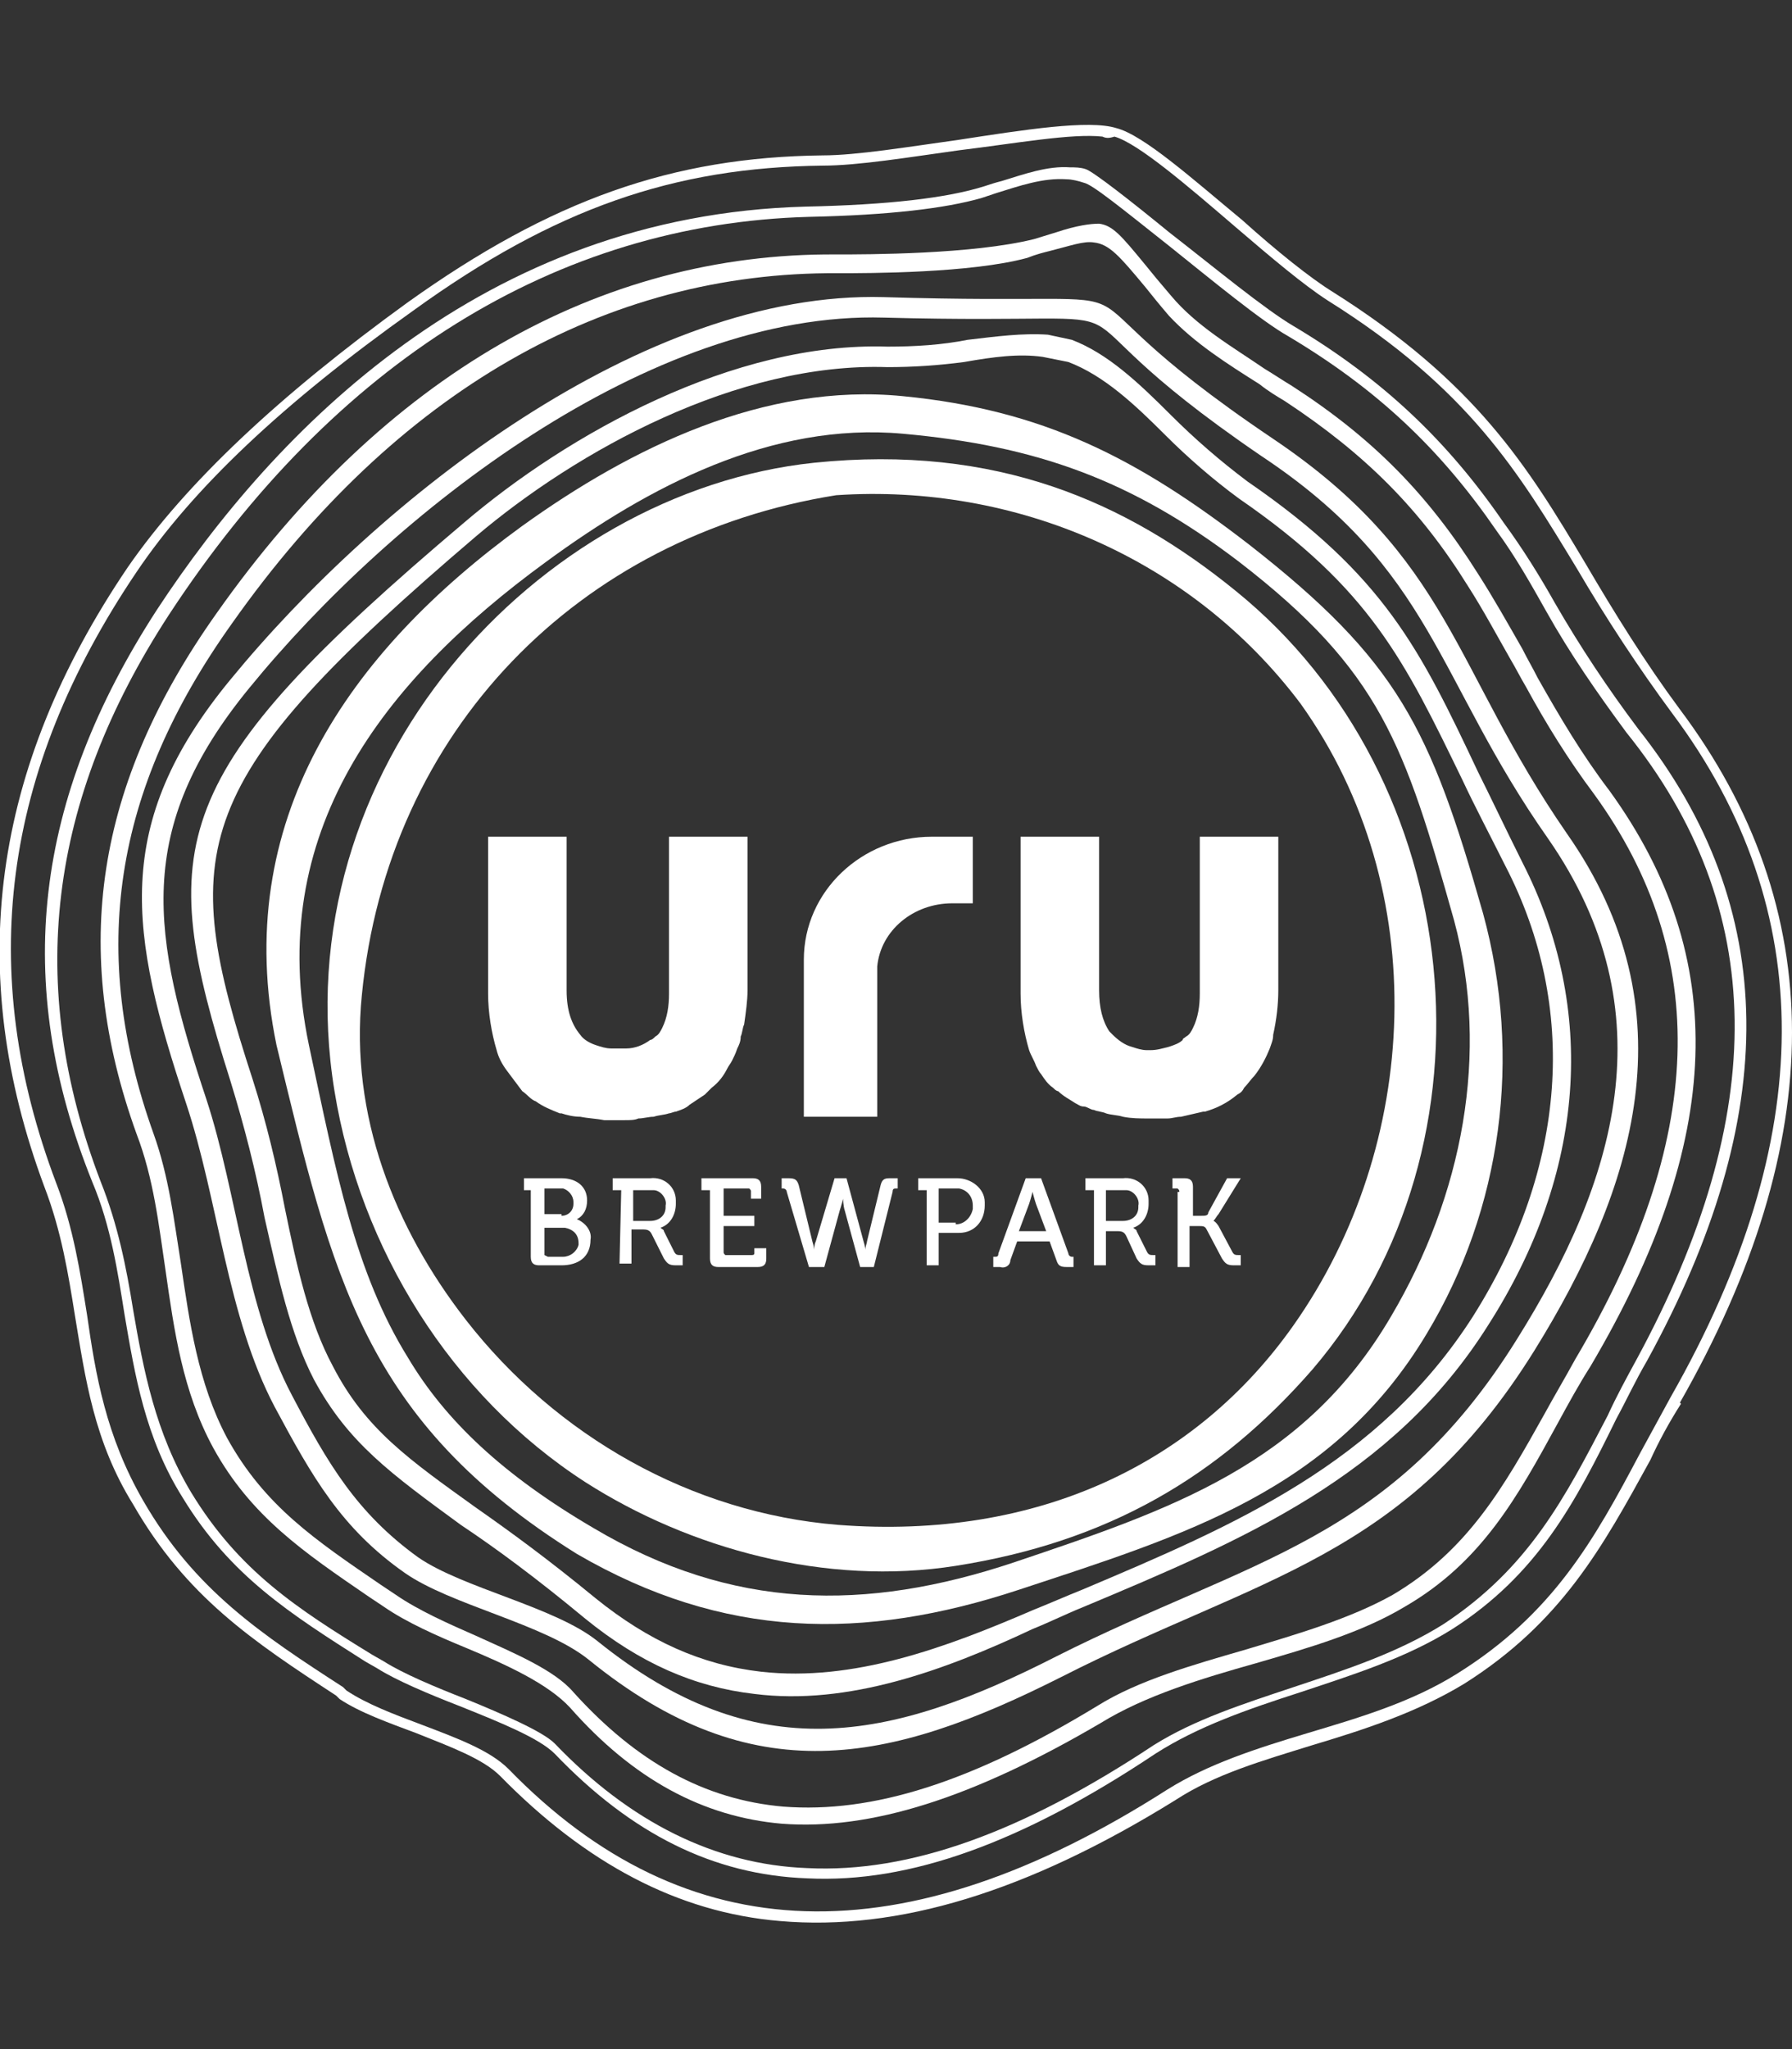
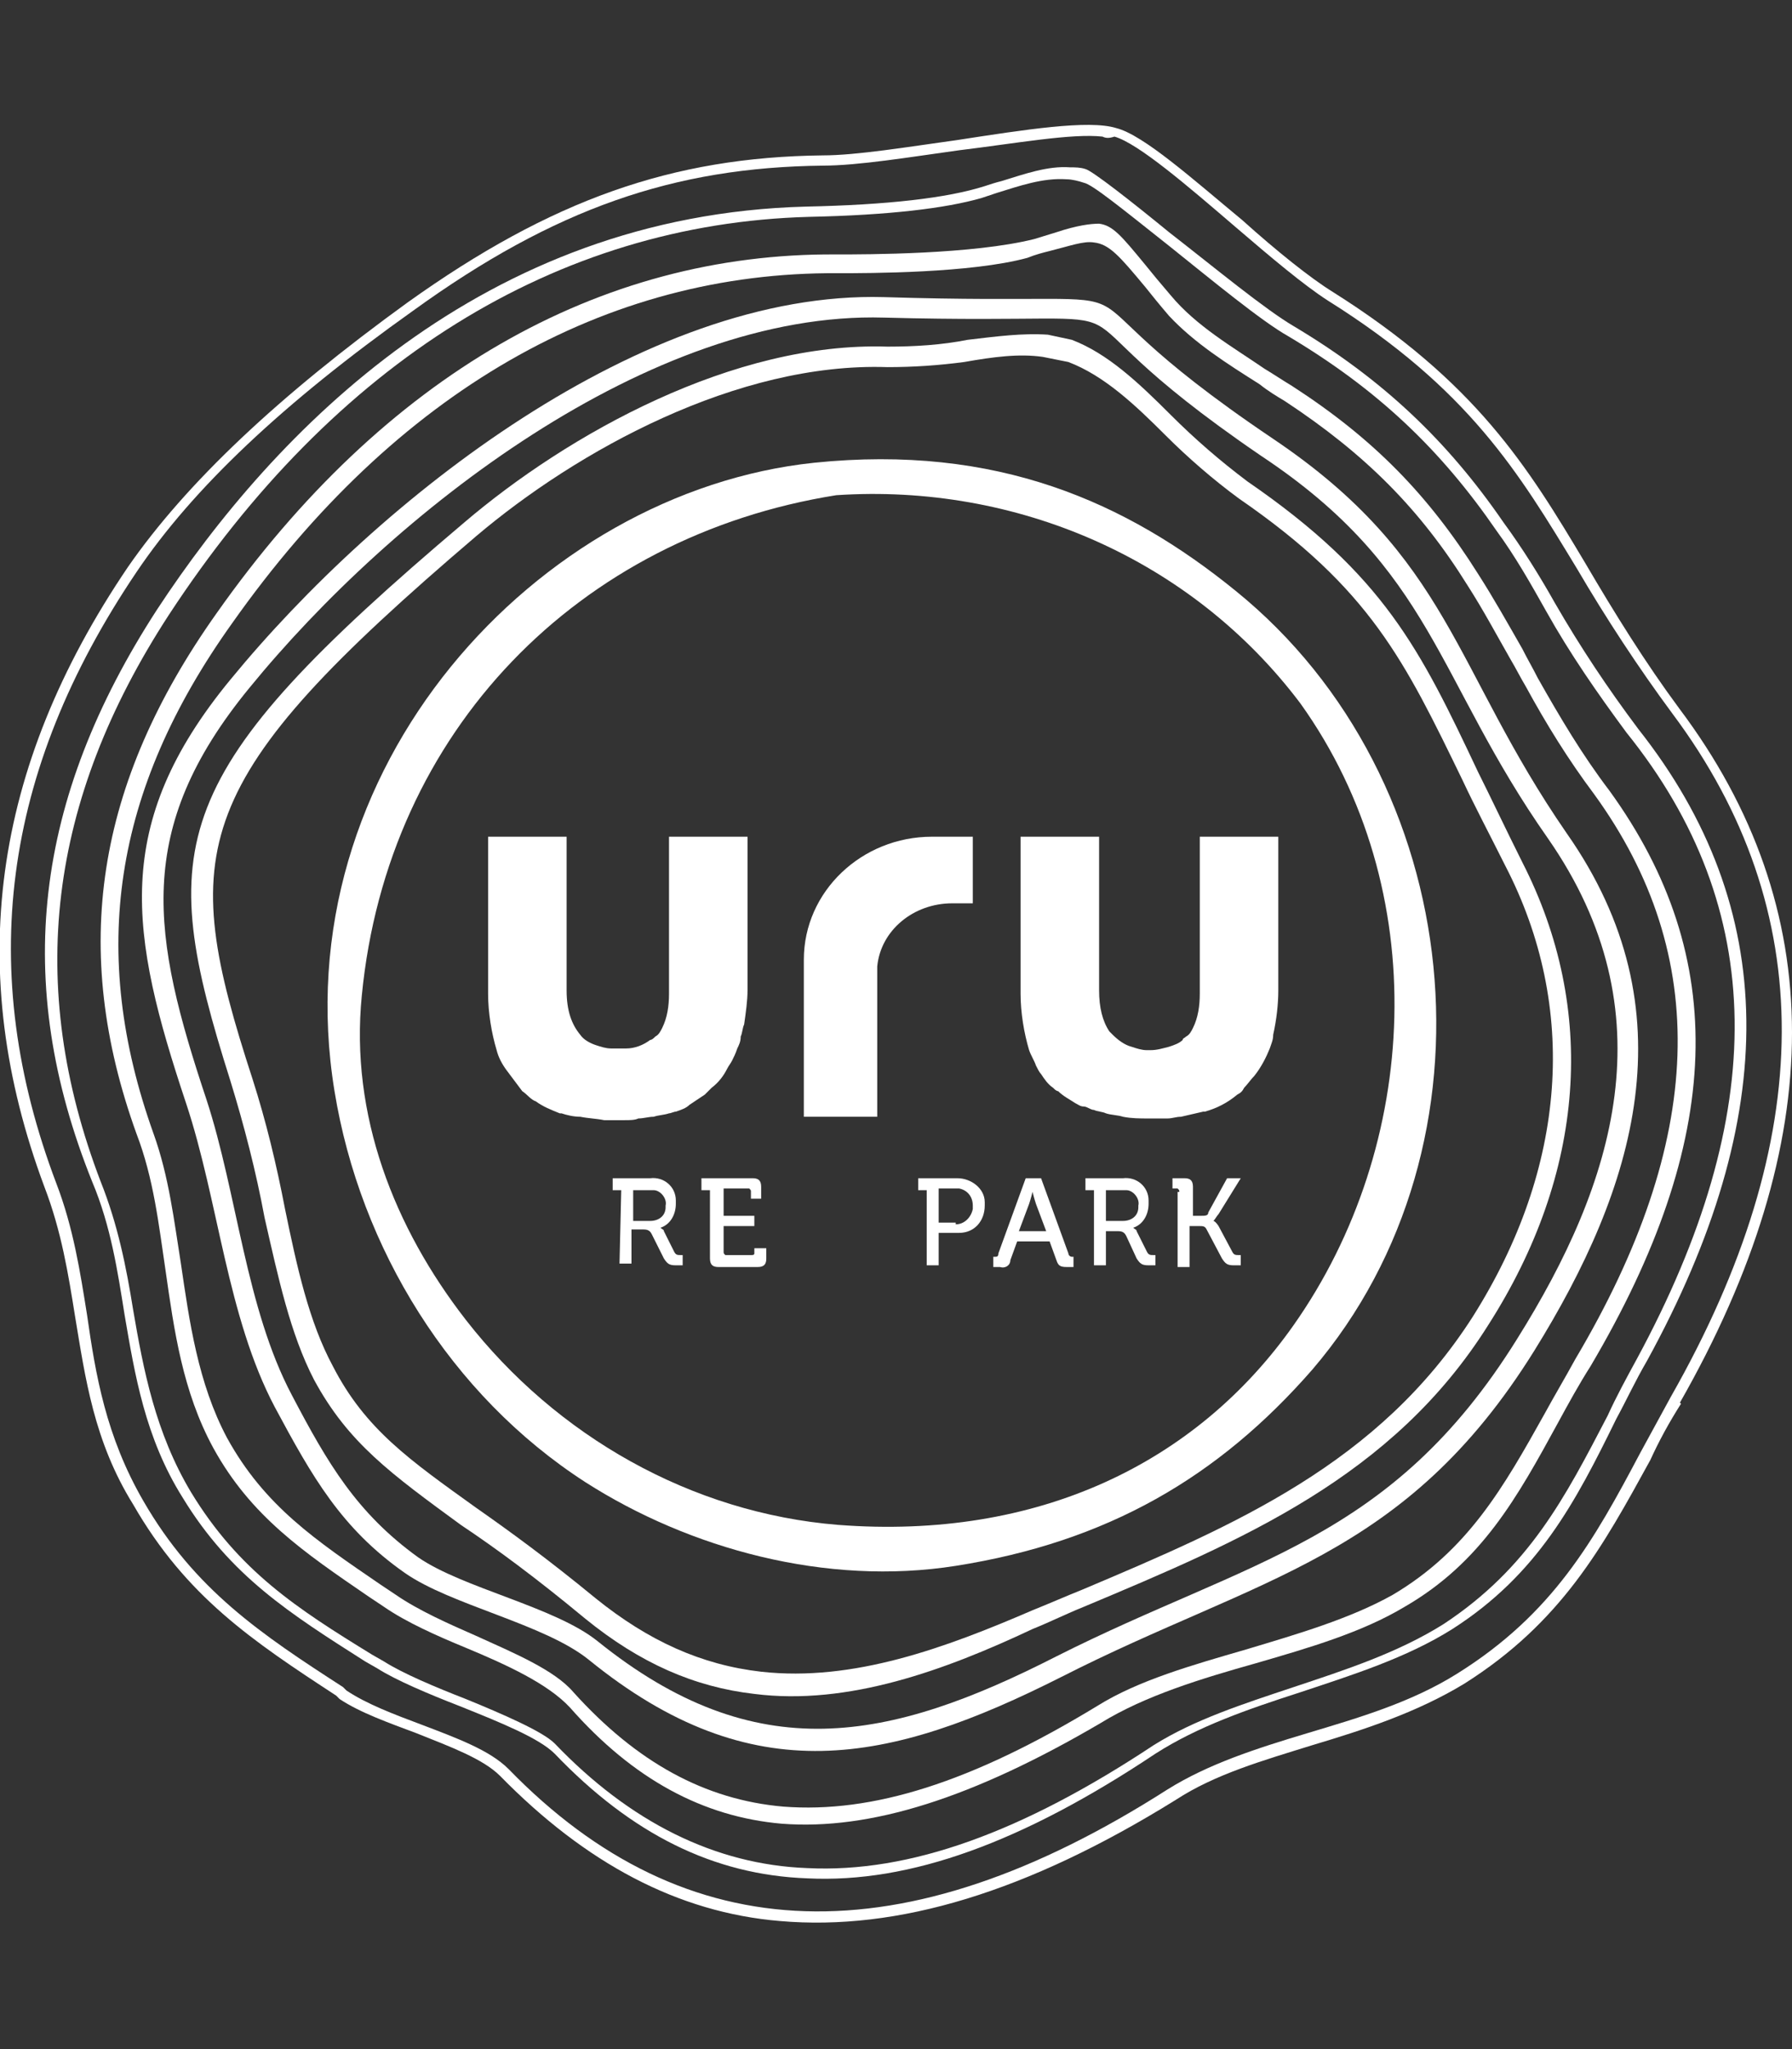
<svg xmlns="http://www.w3.org/2000/svg" version="1.1" id="Layer_1" x="0px" y="0px" viewBox="0 0 105 120" style="enable-background:new 0 0 105 120;" xml:space="preserve">
  <rect x="0" y="0" width="105" height="120" fill="#333333" stroke="none" />
  <style type="text/css">
	.st0{fill-rule:evenodd;clip-rule:evenodd;fill:#FFFFFF;}
	.st1{fill:#FFFFFF;}
</style>
  <path class="st0" d="M47.7,27.1C31.5,28.8,16.5,45,19.6,63.9c1.5,9.2,6.8,17.8,14.7,22.9c6.1,3.9,14.1,6.1,21.7,4.9  c8.9-1.4,15.4-5.2,20.9-11.5C88.2,67,86,45.6,72.4,34.6C66,29.4,58.4,26,47.7,27.1 M21.2,58.3C22.7,42.8,33.9,31.4,49,29  c10.5-0.7,20.8,3.7,27.2,12.2c7.8,10.9,7,25.9-0.4,36.4c-5.7,8.1-15,12.6-26.7,11.7c-8.6-0.7-16.5-5.2-21.8-12  C23.1,71.9,20.5,65.3,21.2,58.3z" />
  <path class="st1" d="M41.4,49h-2.2v9.2c0,0.7-0.1,1.4-0.4,2c-0.1,0.2-0.2,0.4-0.4,0.5c-0.1,0.1-0.2,0.2-0.3,0.2  c-0.4,0.3-0.9,0.5-1.4,0.5c-0.2,0-0.3,0-0.5,0c-0.1,0-0.3,0-0.4,0c-0.3,0-0.6-0.1-0.9-0.2c-0.3-0.1-0.7-0.3-0.9-0.6  c-0.5-0.6-0.8-1.4-0.8-2.6V49h-4.6v9.2c0,1.1,0.2,2.3,0.5,3.3c0.1,0.4,0.3,0.8,0.6,1.2c0.3,0.4,0.6,0.8,0.9,1.2  c0.3,0.2,0.5,0.5,0.8,0.6c0.4,0.3,0.9,0.5,1.4,0.7l0.1,0c0.3,0.1,0.7,0.2,1.1,0.2c0.5,0.1,0.9,0.1,1.4,0.2c0.2,0,0.5,0,0.7,0  s0.4,0,0.5,0c0.3,0,0.6,0,0.8-0.1c0.3,0,0.6-0.1,0.9-0.1c0.3-0.1,0.6-0.1,0.9-0.2c0.1,0,0.3-0.1,0.4-0.1c0.3-0.1,0.6-0.2,0.8-0.4  c0.3-0.2,0.6-0.4,0.9-0.6c0.1-0.1,0.2-0.2,0.3-0.3l0.1-0.1c0.4-0.3,0.7-0.7,0.9-1.1c0.1-0.2,0.2-0.3,0.3-0.5  c0.1-0.2,0.2-0.4,0.3-0.7c0.1-0.2,0.2-0.4,0.2-0.7c0.1-0.2,0.1-0.5,0.2-0.7c0.1-0.7,0.2-1.4,0.2-2v-9L41.4,49L41.4,49z" />
  <path class="st1" d="M72.5,49h-2.2v9.2c0,0.7-0.1,1.4-0.4,2c-0.1,0.2-0.2,0.4-0.4,0.5c-0.1,0.1-0.2,0.1-0.2,0.2  c-0.2,0.2-0.5,0.3-0.8,0.4c-0.4,0.1-0.7,0.2-1.1,0.2h-0.2c-0.3,0-0.6-0.1-0.9-0.2c-0.4-0.1-0.8-0.4-1.1-0.7  c-0.1-0.1-0.1-0.1-0.2-0.2c-0.4-0.6-0.6-1.4-0.6-2.4V49h-4.6v9.2c0,1.1,0.2,2.3,0.5,3.3c0.1,0.3,0.3,0.6,0.4,0.9  c0.1,0.2,0.2,0.4,0.3,0.5c0.2,0.3,0.4,0.6,0.7,0.8c0,0,0,0,0,0c0.1,0.1,0.2,0.2,0.3,0.2c0.3,0.3,0.7,0.5,1,0.7  c0.2,0.1,0.3,0.2,0.5,0.2s0.4,0.2,0.6,0.2c0.2,0.1,0.5,0.1,0.7,0.2c0.3,0.1,0.7,0.1,1,0.2c0.5,0.1,1,0.1,1.5,0.1h0.1  c0.4,0,0.7,0,1,0c0.3,0,0.5-0.1,0.8-0.1c0.4-0.1,0.9-0.2,1.3-0.3l0.1,0c0.7-0.2,1.3-0.5,1.9-1c0.2-0.1,0.3-0.2,0.4-0.4  c0.2-0.2,0.4-0.5,0.6-0.7c0.4-0.5,0.7-1.1,0.9-1.6c0.1-0.3,0.2-0.5,0.2-0.8c0.2-0.9,0.3-1.8,0.3-2.6v-9L72.5,49L72.5,49z" />
  <path class="st1" d="M47.1,56.2v9.2h4.3v-8.8l0,0c0.2-2.1,2.1-3.7,4.4-3.7h1.2V49h-2.4l0,0C50.5,49,47.1,52.2,47.1,56.2  C47.1,56.2,47.1,56.2,47.1,56.2L47.1,56.2z" />
-   <path class="st1" d="M31.2,69.7h-0.5V69h2.2c0.9,0,1.5,0.5,1.5,1.3c0,0.5-0.2,0.9-0.6,1.1l0,0c0.5,0.2,0.9,0.7,0.8,1.2  c0,1-0.7,1.5-1.7,1.5h-1.3c-0.3,0-0.5-0.1-0.5-0.5V69.7z M32.9,71.2c0.4,0,0.7-0.3,0.7-0.7c0,0,0,0,0-0.1c0-0.4-0.3-0.7-0.6-0.8  c0,0-0.1,0-0.1,0h-1v1.5H32.9z M32.1,73.6H33c0.4,0,0.8-0.3,0.9-0.7c0,0,0-0.1,0-0.1c0-0.5-0.3-0.8-0.8-0.9c0,0-0.1,0-0.1,0h-1.1  v1.6C31.9,73.5,31.9,73.5,32.1,73.6C32,73.6,32,73.6,32.1,73.6L32.1,73.6z" />
  <path class="st1" d="M36.4,69.7h-0.5V69h2.2c0.8-0.1,1.5,0.5,1.5,1.3c0,0.1,0,0.1,0,0.2c0,0.6-0.3,1.2-0.9,1.4l0,0  c0.1,0.1,0.2,0.1,0.2,0.2l0.6,1.2c0.1,0.2,0.2,0.2,0.4,0.2h0.1v0.6h-0.4c-0.4,0-0.5-0.1-0.7-0.4l-0.7-1.4c-0.1-0.2-0.2-0.3-0.5-0.3  h-0.7v2h-0.7L36.4,69.7z M38.1,71.5c0.5,0,0.9-0.3,0.9-0.8c0,0,0-0.1,0-0.1c0.1-0.4-0.3-0.9-0.7-0.9c-0.1,0-0.1,0-0.2,0h-1v1.8  L38.1,71.5z" />
  <path class="st1" d="M41.6,69.7h-0.5V69h3c0.3,0,0.5,0.1,0.5,0.5v0.7H44v-0.4c0-0.1,0-0.1-0.1-0.2c0,0,0,0,0,0h-1.5v1.6h1.8v0.6  h-1.8v1.5c0,0.1,0,0.1,0.1,0.2c0,0,0,0,0,0H44c0.1,0,0.2,0,0.2-0.1c0,0,0,0,0,0v-0.3h0.7v0.6c0,0.3-0.1,0.5-0.5,0.5h-2.3  c-0.3,0-0.5-0.1-0.5-0.5L41.6,69.7z" />
-   <path class="st1" d="M46.1,69.8c0-0.1-0.1-0.2-0.2-0.2h-0.1V69h0.4c0.4,0,0.5,0.1,0.6,0.4l0.8,3.3c0.1,0.3,0.1,0.5,0.1,0.5l0,0  c0,0,0-0.3,0.1-0.5l1.1-3.7h0.7l1,3.7c0.1,0.3,0.1,0.5,0.1,0.5l0,0c0-0.2,0.1-0.4,0.1-0.5l0.8-3.3c0.1-0.4,0.3-0.4,0.6-0.4h0.4v0.6  h-0.1c-0.1,0-0.2,0-0.2,0.2l-1.1,4.4h-0.8l-0.9-3.3c-0.1-0.3-0.1-0.7-0.1-0.7l0,0c0,0-0.1,0.4-0.2,0.7l-0.9,3.3h-0.9L46.1,69.8z" />
  <path class="st1" d="M54.3,69.7h-0.5V69h2.3c0.8,0,1.6,0.6,1.6,1.4c0,0.1,0,0.1,0,0.2c0,0.9-0.6,1.6-1.5,1.6c0,0-0.1,0-0.1,0H55v1.9  h-0.7L54.3,69.7z M56,71.7c0.5,0,0.9-0.4,1-0.9c0-0.1,0-0.1,0-0.2c0-0.5-0.3-0.9-0.8-1c-0.1,0-0.1,0-0.2,0h-1v2H56z" />
  <path class="st1" d="M58.2,73.6h0.1c0.1,0,0.2,0,0.2-0.2l1.6-4.4H61l1.6,4.4c0,0.1,0.1,0.2,0.2,0.2h0.1v0.6h-0.4  c-0.4,0-0.5-0.1-0.6-0.4l-0.4-1.1h-1.9l-0.4,1.1c0,0.3-0.3,0.5-0.6,0.4c0,0,0,0,0,0h-0.4L58.2,73.6z M61.3,72.1l-0.6-1.6  c-0.1-0.3-0.2-0.7-0.2-0.7l0,0c0,0-0.1,0.4-0.2,0.7l-0.6,1.6H61.3z" />
  <path class="st1" d="M64.1,69.7h-0.5V69h2.2c0.8-0.1,1.5,0.5,1.5,1.3c0,0.1,0,0.1,0,0.2c0,0.6-0.3,1.2-0.9,1.4l0,0  c0.1,0.1,0.2,0.1,0.2,0.2l0.6,1.2c0.1,0.2,0.2,0.2,0.4,0.2h0.1v0.6h-0.4c-0.4,0-0.5-0.1-0.7-0.4L66,72.4c-0.1-0.2-0.2-0.3-0.5-0.3  h-0.7v2h-0.7L64.1,69.7z M65.8,71.5c0.5,0,0.9-0.3,0.9-0.8c0,0,0-0.1,0-0.1c0.1-0.4-0.3-0.9-0.7-0.9c-0.1,0-0.1,0-0.2,0h-1v1.8  L65.8,71.5z" />
  <path class="st1" d="M69.1,69.8c0-0.1,0-0.1-0.1-0.2c0,0,0,0,0,0h-0.3V69h0.7c0.3,0,0.5,0.1,0.5,0.5v1.7h0.5c0.2,0,0.4,0,0.4-0.2  l1.1-2h0.8l-1.3,2.1c-0.1,0.1-0.2,0.3-0.3,0.4l0,0c0,0,0.1,0,0.3,0.3l0.8,1.5c0.1,0.2,0.2,0.2,0.4,0.2h0.1v0.6h-0.4  c-0.4,0-0.5-0.1-0.7-0.4L70.7,72c-0.1-0.2-0.2-0.2-0.5-0.2h-0.5v2.4h-0.7V69.8z" />
  <path class="st1" d="M45.7,112.5c-6-0.5-11.4-3.4-16.4-8.5c-1-1-2.9-1.7-4.9-2.5c-1.6-0.6-3.3-1.2-4.5-2l-0.2-0.2  c-4.9-3.2-8.8-5.8-11.9-11.2C5.5,84.4,5,80.7,4.4,77.1c-0.4-2.5-0.8-5-1.8-7.6C-2.1,56.9-0.5,45,7.5,33.2c3.4-4.9,8.8-10,16.4-15.5  c8.4-6,15.5-8.5,24.3-8.6c2,0,5-0.5,7.9-0.9c3.9-0.6,7.7-1.2,9.3-0.7c1.6,0.4,4.5,3,7.4,5.4c2,1.8,4,3.4,5.3,4.2  c8.4,5.3,11.4,10.2,14.8,15.9c1.7,2.9,3.5,5.8,5.5,8.5c8.8,11.7,8.8,25.3,0,40.7L98.2,82l0.3,0.2c-0.7,1.1-1.3,2.2-1.8,3.3  c-2.8,5.1-5.2,9.5-10.9,13.1c-2.8,1.7-5.9,2.7-8.9,3.6c-2.9,0.9-5.7,1.7-8,3.2C60.2,110.8,52.6,113.1,45.7,112.5 M64.6,8  c-1.8-0.2-5.1,0.4-8.4,0.8c-2.9,0.4-5.9,0.9-8,0.9c-8.7,0.1-15.7,2.5-24,8.5c-7.6,5.4-12.9,10.4-16.2,15.3  C0.1,45.2-1.4,56.9,3.3,69.3c1,2.6,1.4,5.2,1.8,7.7c0.5,3.5,1.1,7.1,3.3,10.9c3,5.2,6.9,7.8,11.7,10.9l0.2,0.2  c1.2,0.8,2.8,1.4,4.4,2c2.1,0.8,4,1.5,5.1,2.6c10.4,10.7,23.1,11.1,38.6,1.2c2.4-1.5,5.2-2.4,8.2-3.3c3-0.9,6.1-1.8,8.8-3.5  c5.6-3.5,8-7.8,10.7-12.9c0.6-1.1,1.2-2.2,1.8-3.3c8.6-15.1,8.7-28.5,0.1-40c-2-2.7-3.9-5.6-5.6-8.5c-3.4-5.6-6.3-10.5-14.6-15.7  c-1.4-0.9-3.3-2.5-5.4-4.3c-2.8-2.4-5.7-4.9-7.1-5.3C65,8.1,64.8,8.1,64.6,8z" />
  <path class="st1" d="M91.8,48.8c-6.7-9.7-6.8-16.1-17.2-23.1c-15.3-10.3-3.4-7.7-22.8-8.3C37.7,17,22.2,29.2,13.5,39.8  c-7,8.5-5.9,14.9-2.6,24.8c1.9,5.7,2.4,12.5,5.2,17.8c2.2,4.1,3.9,7.1,7.6,9.7c2.7,1.9,8.2,3,10.8,5.1c9.6,7.8,17.6,6.1,27.7,1  c11.6-5.9,20.1-6.9,27.7-19.1C95.8,69.6,99.1,59.2,91.8,48.8 M88.9,78.4c-7.4,11.9-15.7,12.9-27,18.6c-9.8,5-17.6,6.6-26.9-0.9  c-2.5-2-7.9-3.1-10.5-4.9c-3.6-2.6-5.3-5.5-7.4-9.5c-2.7-5.1-3.2-11.8-5-17.3c-3.2-9.6-4.3-15.8,2.5-24.1C23,30,38.1,18.2,51.8,18.6  c18.8,0.5,7.3-2,22.1,8.1C84,33.4,84.1,39.7,90.7,49.1C97.8,59.3,94.6,69.3,88.9,78.4L88.9,78.4z" />
-   <path class="st1" d="M86.9,53.5c-3.1-10.9-5-14.8-13.7-21.6c-6.6-5.1-12.1-7.9-20.3-8.7c-8.1-0.8-15.9,3-22.3,7.6  c-10.2,7.4-17.1,17.3-14.4,30.4c3.3,13.6,5.1,22,17.6,29.8c8.6,5,16.8,5.1,25.9,2.1c9.7-3.2,18.4-5.8,23.9-15  C88,70.8,89.2,61.9,86.9,53.5 M81.5,77.1c-5.1,8.7-12.9,11.3-22.1,14.4c-8.7,2.9-16.5,2.8-24.6-2c-5.3-3.1-8.7-6.3-10.9-10  c-3.1-5-4.2-10.8-5.8-18.3c-2.6-12.4,4.3-21.3,13.9-28.3c6-4.4,13.2-8.2,20.9-7.5c7.8,0.7,13.4,2.7,19.7,7.5  c8.3,6.4,9.7,10.7,12.6,21C87.3,61.7,85.7,70,81.5,77.1L81.5,77.1z" />
  <path class="st1" d="M45.8,106.8c-4.6-0.4-8.7-2.6-12.4-6.8c-1.3-1.4-3.7-2.5-6.1-3.5c-1.7-0.7-3.5-1.5-4.8-2.4l-0.9-0.6  c-3.8-2.6-6.9-4.7-9.1-8.7c-1.8-3.3-2.3-6.9-2.8-10.4c-0.4-2.7-0.7-5.4-1.7-8c-3.9-10.8-2.4-20.5,4.7-30.5  C22.5,22,35.1,14.8,49,14.9c1.8,0,8,0,11.6-0.9l1.3-0.4c1.2-0.4,2-0.5,2.5-0.5c0.8,0.1,1.3,0.7,2.7,2.4c0.4,0.5,0.9,1.1,1.5,1.8  c1.5,1.8,3.6,3,5.5,4.3c0.5,0.3,1.1,0.7,1.6,1c4.8,3.1,8,6.4,10.9,11c0.9,1.4,1.8,3,2.6,4.4c0.3,0.6,0.6,1.1,0.9,1.7  c1.3,2.3,2.6,4.5,4.2,6.6c7.1,9.8,6.7,20.5-1.1,33.7c-0.7,1.1-1.3,2.2-1.9,3.3c-2.4,4.4-4.5,8.2-9,10.8c-2.5,1.5-5.6,2.4-8.7,3.3  c-3.2,0.9-6.5,1.9-9.1,3.5C57,105.3,51,107.2,45.8,106.8L45.8,106.8z M64.1,14.2c-0.6-0.1-1.4,0.2-2.6,0.5c-0.4,0.1-0.8,0.2-1.3,0.4  c-3.3,0.9-9.3,0.9-11.1,0.9c-13.6-0.1-25.9,6.9-35.5,20.5c-7,9.8-8.4,19.3-4.6,29.9c0.9,2.5,1.2,5.1,1.6,7.6c0.5,3.4,1,7,2.7,10.2  c2.2,4,5.2,6,9,8.6l0.9,0.6c1.3,0.9,3.1,1.7,4.7,2.4c2.2,1,4.6,2,5.7,3.3c3.7,4.1,7.7,6.3,12.3,6.7c5.2,0.4,11-1.4,18.4-5.9  c2.4-1.5,5.6-2.4,8.7-3.3c3-0.9,6.1-1.8,8.6-3.2c4.4-2.6,6.5-6.3,8.9-10.6c0.6-1.1,1.2-2.1,1.8-3.2c7.6-12.8,8-23.6,1.1-33.1  c-1.5-2-2.8-4.1-4-6.3c-0.3-0.5-0.6-1.1-0.9-1.6c-0.8-1.4-1.6-2.9-2.5-4.3c-2.8-4.5-6-7.7-10.7-10.8c-0.5-0.3-1-0.6-1.5-1  c-1.9-1.2-3.8-2.4-5.3-4c-0.6-0.7-1-1.2-1.4-1.7C65.6,15,65,14.3,64.1,14.2z" />
  <path class="st1" d="M44.2,99.2c-3.5-0.4-6.7-1.8-9.9-4.4c-2.9-2.4-5.2-4.1-7.3-5.5c-4.1-3-6.6-4.8-8.6-8.5c-1.4-2.7-2.1-6-2.9-9.5  c-0.5-2.7-1.2-5.4-2-8C9.1,49.4,9.7,45.4,27.2,30.6C33.3,25.4,43,20,52,20.3c1.6,0,3.2-0.1,4.7-0.4c1.7-0.2,3.2-0.4,4.7-0.3  c0.5,0.1,0.9,0.2,1.4,0.3c2.1,0.8,3.9,2.5,5.8,4.4c1.4,1.4,2.9,2.7,4.5,3.9c8,5.5,10.1,9.8,13.5,17c0.8,1.6,1.6,3.3,2.6,5.3  c4.4,8.6,3.7,18.2-2,27.1c-5.6,8.9-14.4,12.6-23.7,16.5c-1,0.4-2,0.9-3,1.3C55.4,97.8,49.7,99.9,44.2,99.2L44.2,99.2 M61.1,20.9  c-1.4-0.2-2.9,0-4.6,0.3c-1.5,0.2-3,0.3-4.5,0.3c-8.8-0.3-18.2,4.9-24.1,9.9C11,45.8,10.4,49.7,14.8,63.2c0.8,2.5,1.4,5,1.9,7.6  c0.7,3.4,1.4,6.6,2.8,9.2c1.9,3.7,4.5,5.5,8.4,8.3c2,1.4,4.2,3,7,5.3c3.1,2.5,6.2,3.9,9.7,4.3c5.4,0.6,10.8-1.4,15.9-3.6  c1-0.4,1.9-0.8,2.9-1.2c9-3.8,17.4-7.4,22.9-16c5.5-8.7,6.2-18.1,1.9-26.4c-0.9-1.8-1.8-3.5-2.5-5c-3.4-7-5.4-11.2-13.1-16.5  c-1.5-1.1-3-2.4-4.3-3.7c-1.8-1.8-3.6-3.5-5.7-4.3C62.1,21.1,61.6,21,61.1,20.9L61.1,20.9z" />
  <path class="st1" d="M96,42.7c-1.8-2.4-3.4-4.8-4.9-7.4v0c-0.9-1.6-1.9-3.2-3-4.7c-3.3-4.8-7.1-8.4-12.3-11.5  c-1.7-1-4.6-3.4-7.3-5.5c-2.2-1.8-4.5-3.6-4.9-3.7c-0.3-0.1-0.6-0.1-0.9-0.1c-1.3-0.1-2.7,0.4-4,0.8c-0.4,0.1-0.7,0.2-1,0.3  c-2.2,0.7-5.7,1.1-10.5,1.2c-18.9,0.5-31.1,13.1-38,23.6C2,46.8,0.7,57.5,5.4,69.2c1.1,2.6,1.5,5.3,1.9,7.8  c0.6,3.5,1.2,7.2,3.4,10.7c2.8,4.6,6.3,6.8,10.7,9.6l0.7,0.4c1.1,0.7,3,1.5,4.8,2.2c2.5,1,4.7,1.9,5.6,2.8c4.5,4.7,9.3,7.1,14.8,7.3  c6,0.3,12.6-2.1,20.4-7.3c2.5-1.6,5.4-2.6,8.5-3.6c3-1,6.2-2,8.9-3.7c5-3.2,7.2-7.4,9.6-12.3c0.6-1.1,1.1-2.2,1.8-3.4  C104.4,65.3,104.3,53.2,96,42.7 M95.9,79.6c-0.6,1.1-1.2,2.2-1.7,3.3v0c-2.5,4.8-4.6,8.9-9.6,12.2c-2.7,1.7-5.8,2.7-8.8,3.7  c-3,1-5.8,1.9-8.2,3.4c-7.7,5.1-14.3,7.5-20.3,7.2c-5.4-0.2-10.4-2.7-14.8-7.3c-0.7-0.7-3-1.7-5.2-2.6c-1.8-0.7-3.7-1.5-4.8-2.2  l-0.7-0.4c-4.4-2.7-7.8-4.9-10.6-9.5c-2.1-3.5-2.8-7.2-3.4-10.7c-0.4-2.5-0.9-5-1.9-7.5C1.5,57.7,2.8,46.9,9.9,36  c9.7-14.8,22.7-22.9,37.5-23.3c4.7-0.1,8-0.5,10.1-1.1c0.3-0.1,0.6-0.2,0.9-0.3l0,0c1.3-0.4,2.7-0.9,4.1-0.8c0.3,0,0.7,0.1,1,0.2  c0.5,0.1,2.1,1.4,5,3.7c2.5,2,5.4,4.4,7,5.3c5.2,3.1,8.9,6.6,12.2,11.4c1.1,1.5,2,3.1,2.9,4.7c1.4,2.5,3,4.8,4.7,7.1  C103.6,53.2,103.7,65.2,95.9,79.6L95.9,79.6z" />
</svg>